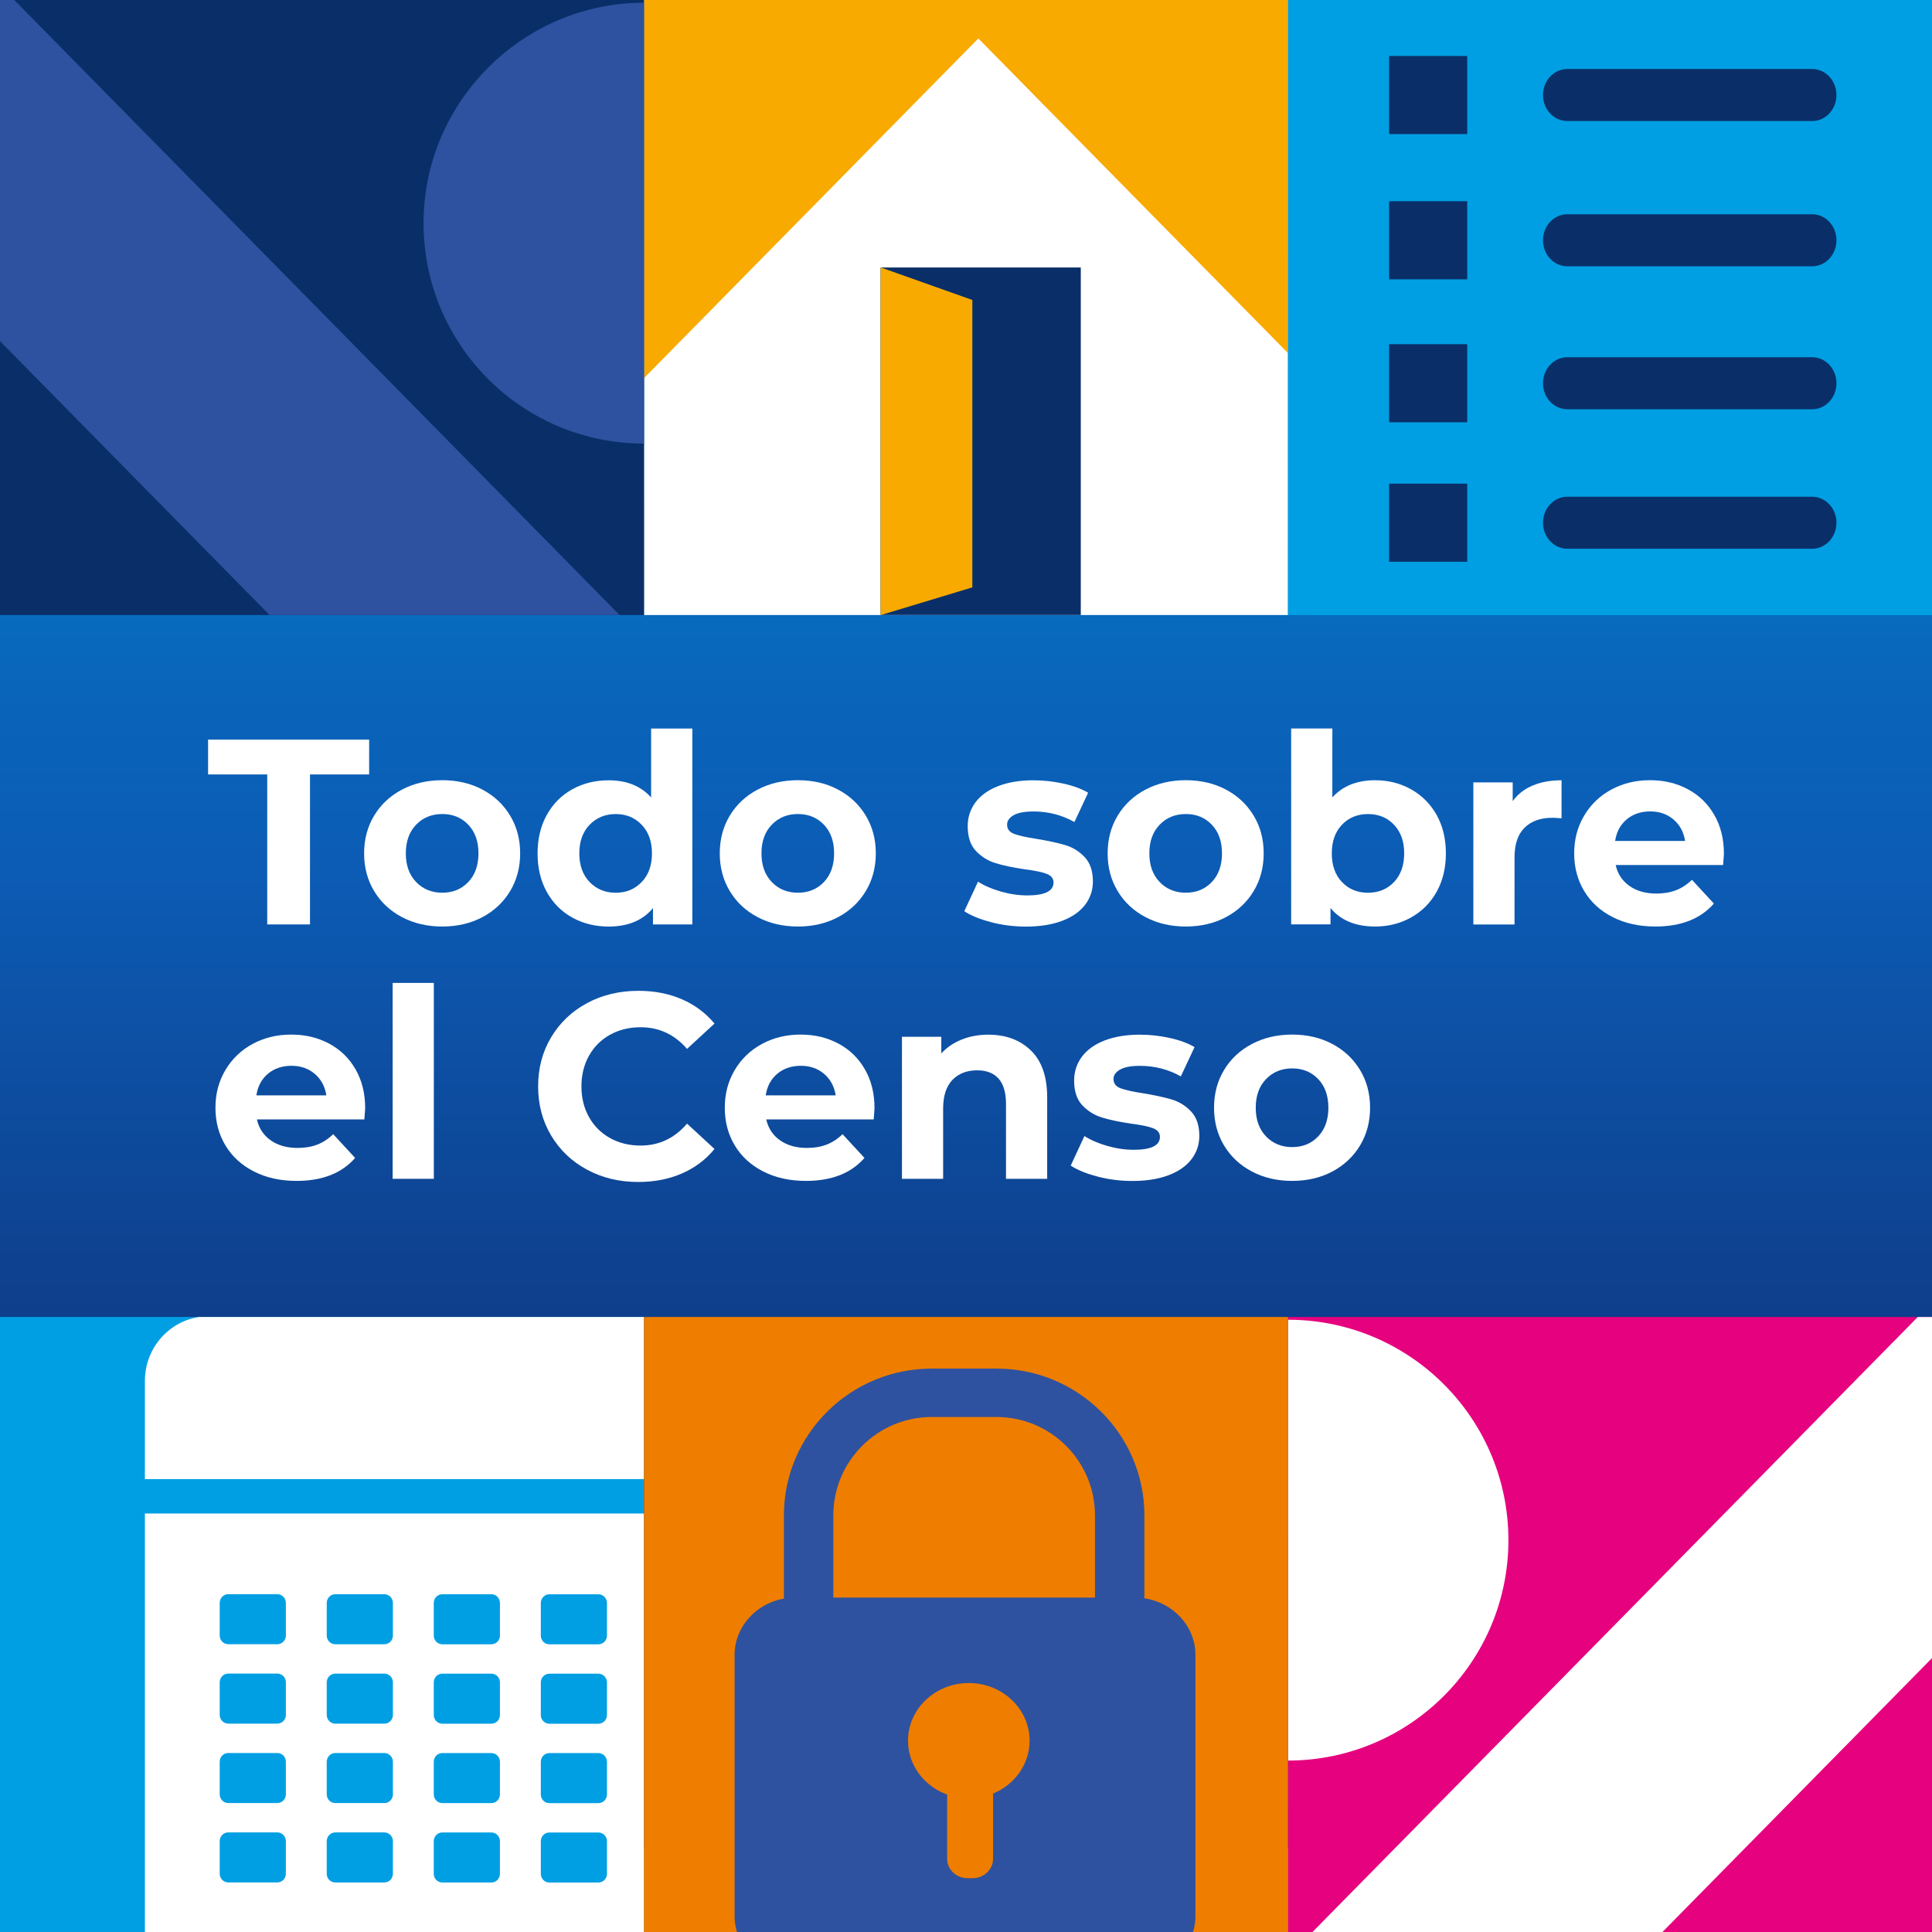
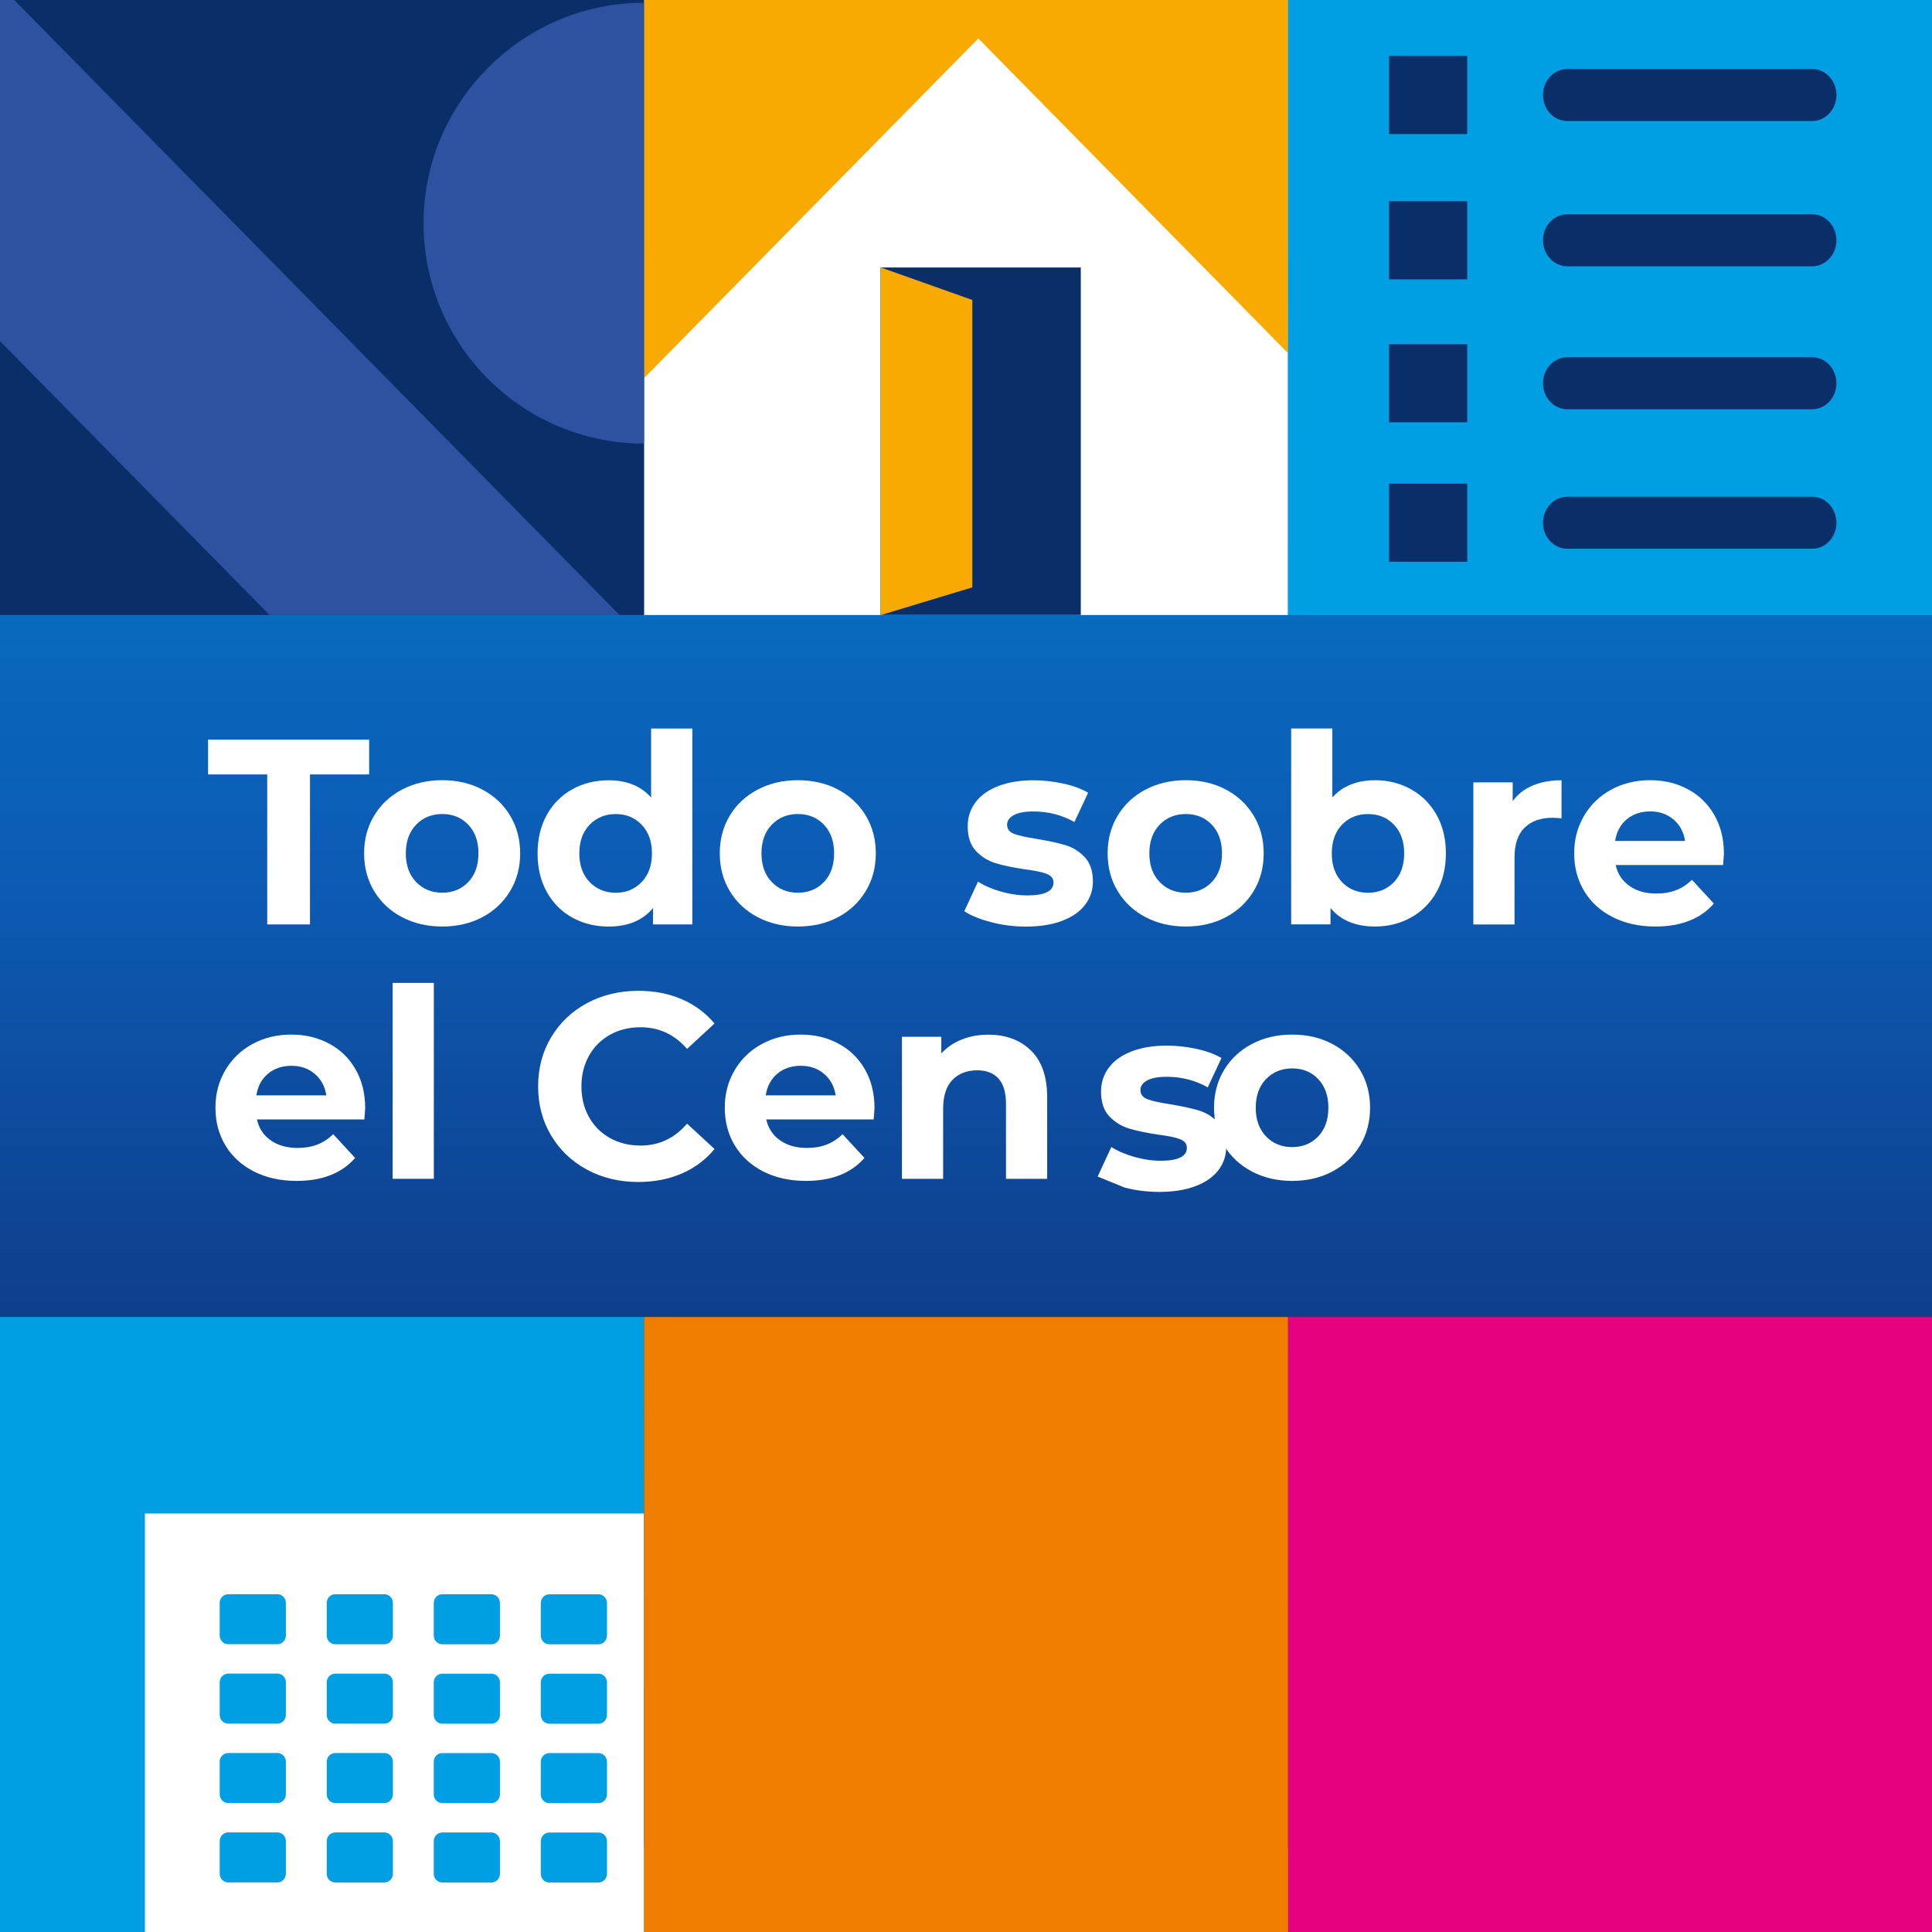
<svg xmlns="http://www.w3.org/2000/svg" id="Capa_1" viewBox="0 0 600 600">
  <rect x="0" y="0" width="600" height="600" fill="#808080" stroke="none" />
  <defs>
    <style>
      .cls-1, .cls-2, .cls-3, .cls-4, .cls-5, .cls-6, .cls-7, .cls-8 {
        fill: none;
      }

      .cls-2 {
        clip-path: url(#clippath-6);
      }

      .cls-3 {
        clip-path: url(#clippath-5);
      }

      .cls-4 {
        clip-path: url(#clippath-3);
      }

      .cls-5 {
        clip-path: url(#clippath-4);
      }

      .cls-6 {
        clip-path: url(#clippath-2);
      }

      .cls-7 {
        clip-path: url(#clippath-1);
      }

      .cls-9 {
        fill: #f8aa00;
      }

      .cls-10 {
        fill: #009fe3;
      }

      .cls-11 {
        fill: #e6017f;
      }

      .cls-12 {
        fill: #fff;
      }

      .cls-13 {
        fill: #ee7d00;
      }

      .cls-14 {
        fill: #0a2f68;
      }

      .cls-15 {
        fill: #2e529f;
      }

      .cls-16 {
        fill: url(#Degradado_sin_nombre_22);
      }

      .cls-8 {
        clip-path: url(#clippath);
      }
    </style>
    <clipPath id="clippath">
      <rect class="cls-1" x="0" y="0" width="600" height="600" />
    </clipPath>
    <linearGradient id="Degradado_sin_nombre_22" x1="317.46" y1="573.95" x2="317.46" y2="80.01" gradientUnits="userSpaceOnUse">
      <stop offset="0" stop-color="#112566" />
      <stop offset=".13" stop-color="#102c71" />
      <stop offset=".37" stop-color="#0e4290" />
      <stop offset=".61" stop-color="#0c5bb4" />
      <stop offset=".73" stop-color="#0965ba" />
      <stop offset=".95" stop-color="#0282cc" />
      <stop offset="1" stop-color="#008bd2" />
    </linearGradient>
    <clipPath id="clippath-1">
      <rect class="cls-10" x="0" y="409" width="200" height="191" transform="translate(200 1009) rotate(-180)" />
    </clipPath>
    <clipPath id="clippath-2">
      <rect class="cls-12" x="200" y="0" width="200" height="191" />
    </clipPath>
    <clipPath id="clippath-3">
      <rect class="cls-10" x="400" y="0" width="200" height="191" transform="translate(1000 191) rotate(-180)" />
    </clipPath>
    <clipPath id="clippath-4">
      <rect class="cls-14" x="0" y="0" width="200" height="191" transform="translate(200 191) rotate(-180)" />
    </clipPath>
    <clipPath id="clippath-5">
-       <rect class="cls-11" x="400" y="409" width="200" height="191" transform="translate(1000 1009) rotate(-180)" />
-     </clipPath>
+       </clipPath>
    <clipPath id="clippath-6">
-       <rect class="cls-13" x="200" y="409" width="200" height="191" transform="translate(600 1009) rotate(-180)" />
-     </clipPath>
+       </clipPath>
  </defs>
  <g class="cls-8">
    <g>
      <rect class="cls-16" x="-14.85" y="80.01" width="664.61" height="493.94" />
      <g>
        <rect class="cls-10" x="0" y="409" width="200" height="191" transform="translate(200 1009) rotate(-180)" />
        <g class="cls-7">
          <g>
-             <path class="cls-12" d="m45,459.35v-30.51c0-11.05,8.83-20.04,19.67-20.04h187.07c10.85,0,19.67,8.99,19.67,20.04v30.51" />
            <path class="cls-12" d="m254.98,557.29c0,1.5-1.19,2.71-2.66,2.71h-15.23c-1.47,0-2.66-1.21-2.66-2.71v-10.12c0-1.5,1.19-2.71,2.66-2.71h15.23c1.47,0,2.66,1.21,2.66,2.71v10.12Zm0-24.66c0,1.5-1.19,2.71-2.66,2.71h-15.23c-1.47,0-2.66-1.21-2.66-2.71v-10.12c0-1.5,1.19-2.71,2.66-2.71h15.23c1.47,0,2.66,1.21,2.66,2.71v10.12Zm0-24.66c0,1.5-1.19,2.71-2.66,2.71h-15.23c-1.47,0-2.66-1.21-2.66-2.71v-10.12c0-1.5,1.19-2.71,2.66-2.71h15.23c1.47,0,2.66,1.21,2.66,2.71v10.12Zm-33.24,49.31c0,1.5-1.19,2.71-2.66,2.71h-15.23c-1.47,0-2.66-1.21-2.66-2.71v-10.12c0-1.5,1.19-2.71,2.66-2.71h15.23c1.47,0,2.66,1.21,2.66,2.71v10.12Zm0-24.66c0,1.5-1.19,2.71-2.66,2.71h-15.23c-1.47,0-2.66-1.21-2.66-2.71v-10.12c0-1.5,1.19-2.71,2.66-2.71h15.23c1.47,0,2.66,1.21,2.66,2.71v10.12Zm0-24.66c0,1.5-1.19,2.71-2.66,2.71h-15.23c-1.47,0-2.66-1.21-2.66-2.71v-10.12c0-1.5,1.19-2.71,2.66-2.71h15.23c1.47,0,2.66,1.21,2.66,2.71v10.12Zm-33.24,73.97c0,1.5-1.19,2.71-2.66,2.71h-15.23c-1.47,0-2.66-1.21-2.66-2.71v-10.12c0-1.5,1.19-2.71,2.66-2.71h15.23c1.47,0,2.66,1.21,2.66,2.71v10.12Zm0-24.66c0,1.5-1.19,2.71-2.66,2.71h-15.23c-1.47,0-2.66-1.21-2.66-2.71v-10.12c0-1.5,1.19-2.71,2.66-2.71h15.23c1.47,0,2.66,1.21,2.66,2.71v10.12Zm0-24.66c0,1.5-1.19,2.71-2.66,2.71h-15.23c-1.47,0-2.66-1.21-2.66-2.71v-10.12c0-1.5,1.19-2.71,2.66-2.71h15.23c1.47,0,2.66,1.21,2.66,2.71v10.12Zm0-24.66c0,1.5-1.19,2.71-2.66,2.71h-15.23c-1.47,0-2.66-1.21-2.66-2.71v-10.12c0-1.5,1.19-2.71,2.66-2.71h15.23c1.47,0,2.66,1.21,2.66,2.71v10.12Zm-33.24,73.97c0,1.5-1.19,2.71-2.66,2.71h-15.23c-1.47,0-2.66-1.21-2.66-2.71v-10.12c0-1.5,1.19-2.71,2.66-2.71h15.23c1.47,0,2.66,1.21,2.66,2.71v10.12Zm0-24.66c0,1.5-1.19,2.71-2.66,2.71h-15.23c-1.47,0-2.66-1.21-2.66-2.71v-10.12c0-1.5,1.19-2.71,2.66-2.71h15.23c1.47,0,2.66,1.21,2.66,2.71v10.12Zm0-24.66c0,1.5-1.19,2.71-2.66,2.71h-15.23c-1.47,0-2.66-1.21-2.66-2.71v-10.12c0-1.5,1.19-2.71,2.66-2.71h15.23c1.47,0,2.66,1.21,2.66,2.71v10.12Zm0-24.66c0,1.5-1.19,2.71-2.66,2.71h-15.23c-1.47,0-2.66-1.21-2.66-2.71v-10.12c0-1.5,1.19-2.71,2.66-2.71h15.23c1.47,0,2.66,1.21,2.66,2.71v10.12Zm-33.24,73.97c0,1.5-1.19,2.71-2.66,2.71h-15.23c-1.47,0-2.66-1.21-2.66-2.71v-10.12c0-1.5,1.19-2.71,2.66-2.71h15.23c1.47,0,2.66,1.21,2.66,2.71v10.12Zm0-24.66c0,1.5-1.19,2.71-2.66,2.71h-15.23c-1.47,0-2.66-1.21-2.66-2.71v-10.12c0-1.5,1.19-2.71,2.66-2.71h15.23c1.47,0,2.66,1.21,2.66,2.71v10.12Zm0-24.66c0,1.5-1.19,2.71-2.66,2.71h-15.23c-1.47,0-2.66-1.21-2.66-2.71v-10.12c0-1.5,1.19-2.71,2.66-2.71h15.23c1.47,0,2.66,1.21,2.66,2.71v10.12Zm0-24.66c0,1.5-1.19,2.71-2.66,2.71h-15.23c-1.47,0-2.66-1.21-2.66-2.71v-10.12c0-1.5,1.19-2.71,2.66-2.71h15.23c1.47,0,2.66,1.21,2.66,2.71v10.12Zm-33.24,73.97c0,1.5-1.19,2.71-2.66,2.71h-15.23c-1.47,0-2.66-1.21-2.66-2.71v-10.12c0-1.5,1.19-2.71,2.66-2.71h15.23c1.47,0,2.66,1.21,2.66,2.71v10.12Zm0-24.66c0,1.5-1.19,2.71-2.66,2.71h-15.23c-1.47,0-2.66-1.21-2.66-2.71v-10.12c0-1.5,1.19-2.71,2.66-2.71h15.23c1.47,0,2.66,1.21,2.66,2.71v10.12Zm0-24.66c0,1.5-1.19,2.71-2.66,2.71h-15.23c-1.47,0-2.66-1.21-2.66-2.71v-10.12c0-1.5,1.19-2.71,2.66-2.71h15.23c1.47,0,2.66,1.21,2.66,2.71v10.12Zm0-24.66c0,1.5-1.19,2.71-2.66,2.71h-15.23c-1.47,0-2.66-1.21-2.66-2.71v-10.12c0-1.5,1.19-2.71,2.66-2.71h15.23c1.47,0,2.66,1.21,2.66,2.71v10.12Zm182.63,146.18v-184.07H45v184.07c0,11.05,8.83,20.04,19.67,20.04h187.07c10.85,0,19.67-48.81,19.67-59.86" />
          </g>
        </g>
      </g>
      <g>
        <g>
          <rect class="cls-12" x="200" y="0" width="200" height="191" />
          <g class="cls-6">
            <rect class="cls-14" x="273.47" y="83.07" width="62.18" height="107.96" />
            <polygon class="cls-9" points="273.47 83.04 273.47 191.04 301.97 182.41 301.97 93.16 273.47 83.04" />
            <path class="cls-9" d="m479.33,173.03c-10.48,0-20.96-4.07-28.97-12.19L303.83,11.94l-146.54,148.89c-15.99,16.26-41.93,16.26-57.93,0-16-16.25-16-42.6,0-58.86l175.5-178.33c7.68-7.81,18.1-12.19,28.97-12.19,10.86,0,21.29,4.38,28.97,12.19l175.5,178.33c16,16.25,16,42.6,0,58.86-8,8.13-18.48,12.19-28.97,12.19" />
          </g>
        </g>
        <g>
          <rect class="cls-10" x="400" y="0" width="200" height="191" transform="translate(1000 191) rotate(-180)" />
          <g class="cls-4">
            <g>
              <rect class="cls-10" x="406.95" y="-31.45" width="222.81" height="253.48" />
              <g>
                <rect class="cls-14" x="431.4" y="17.38" width="24.26" height="24.26" />
                <rect class="cls-14" x="431.4" y="62.49" width="24.26" height="24.26" />
                <rect class="cls-14" x="431.4" y="106.89" width="24.26" height="24.26" />
                <path class="cls-14" d="m562.78,21.43c4.17,0,7.55,3.62,7.55,8.08s-3.38,8.08-7.55,8.08h-76.04c-4.17,0-7.55-3.62-7.55-8.08s3.38-8.08,7.55-8.08h76.04Z" />
                <path class="cls-14" d="m562.78,82.7h-76.04c-4.17,0-7.55-3.62-7.55-8.08s3.38-8.08,7.55-8.08h76.04c4.17,0,7.55,3.62,7.55,8.08s-3.38,8.08-7.55,8.08" />
                <path class="cls-14" d="m562.78,127.1h-76.04c-4.17,0-7.55-3.62-7.55-8.08s3.38-8.08,7.55-8.08h76.04c4.17,0,7.55,3.62,7.55,8.08s-3.38,8.08-7.55,8.08" />
                <path class="cls-14" d="m562.78,170.42h-76.04c-4.17,0-7.55-3.62-7.55-8.08s3.38-8.08,7.55-8.08h76.04c4.17,0,7.55,3.62,7.55,8.08s-3.38,8.08-7.55,8.08" />
                <rect class="cls-14" x="431.4" y="150.2" width="24.26" height="24.26" />
              </g>
            </g>
          </g>
        </g>
        <g>
          <rect class="cls-14" x="0" y="0" width="200" height="191" transform="translate(200 191) rotate(-180)" />
          <g class="cls-5">
            <path class="cls-15" d="m268.45,69.31c0,37.78-30.67,68.45-68.45,68.45-38.9,0-70.21-32.45-68.38-71.72C133.25,30.99,161.7,2.55,196.75.93c39.26-1.82,71.7,29.49,71.7,68.38m-68.45,223.68c9.83,0,19.67-3.81,27.17-11.44L502.16,2.13c15.01-15.24,15.01-39.96,0-55.21-15-15.25-39.34-15.25-54.34,0l-247.82,251.8L-47.82-53.08c-15-15.25-39.34-15.25-54.34,0-15.01,15.25-15.01,39.97,0,55.21L172.83,281.55c7.5,7.63,17.34,11.44,27.17,11.44" />
          </g>
        </g>
      </g>
      <g>
        <rect class="cls-11" x="400" y="409" width="200" height="191" transform="translate(1000 1009) rotate(-180)" />
        <g class="cls-3">
          <path class="cls-12" d="m468.45,478.31c0,37.78-30.67,68.45-68.45,68.45-38.9,0-70.21-32.45-68.38-71.72,1.63-35.05,30.08-63.49,65.13-65.11,39.26-1.82,71.7,29.49,71.7,68.38m-68.45,223.68c9.83,0,19.67-3.81,27.17-11.44l274.99-279.41c15.01-15.24,15.01-39.96,0-55.21-15-15.25-39.34-15.25-54.34,0l-247.82,251.8-247.82-251.8c-15-15.25-39.34-15.25-54.34,0-15.01,15.25-15.01,39.97,0,55.21l274.99,279.41c7.5,7.63,17.34,11.44,27.17,11.44" />
        </g>
      </g>
      <g>
        <rect class="cls-13" x="200" y="409" width="200" height="191" transform="translate(600 1009) rotate(-180)" />
        <g class="cls-2">
          <path class="cls-15" d="m340.06,496.15h-81.27v-25.54c0-16.84,13.71-30.55,30.57-30.55h20.13c16.85,0,30.57,13.71,30.57,30.55v25.54Zm-31.65,60.87v20.26c0,3.31-2.85,6.01-6.34,6.01h-1.59c-3.49,0-6.34-2.7-6.34-6.01v-19.96c-7.1-2.57-12.15-9.09-12.15-16.73,0-9.89,8.45-17.91,18.88-17.91s18.88,8.02,18.88,17.91c0,7.35-4.67,13.67-11.35,16.42m47-60.65v-25.76c0-25.13-20.59-45.57-45.91-45.57h-20.13c-25.31,0-45.91,20.44-45.91,45.57v25.85c-8.68,1.54-15.31,8.8-15.31,17.47v81.13c0,9.78,8.43,17.78,18.75,17.78h105.61c10.31,0,18.75-8,18.75-17.78v-81.13c0-8.84-6.9-16.23-15.85-17.56" />
        </g>
      </g>
      <g>
        <path class="cls-12" d="m82.99,240.51h-18.37v-10.82h50.02v10.82h-18.37v46.58h-13.28v-46.58Z" />
        <path class="cls-12" d="m124.85,284.83c-3.69-1.94-6.57-4.63-8.65-8.08-2.08-3.44-3.12-7.35-3.12-11.73s1.04-8.28,3.12-11.73c2.08-3.44,4.96-6.14,8.65-8.08,3.69-1.94,7.86-2.91,12.5-2.91s8.8.97,12.46,2.91c3.66,1.94,6.53,4.63,8.61,8.08,2.08,3.44,3.12,7.35,3.12,11.73s-1.04,8.28-3.12,11.73c-2.08,3.44-4.95,6.14-8.61,8.08-3.66,1.94-7.82,2.91-12.46,2.91s-8.81-.97-12.5-2.91Zm20.58-10.91c2.1-2.21,3.16-5.18,3.16-8.9s-1.05-6.68-3.16-8.9c-2.11-2.21-4.8-3.32-8.08-3.32s-5.99,1.11-8.12,3.32c-2.13,2.21-3.2,5.18-3.2,8.9s1.07,6.68,3.2,8.9c2.13,2.21,4.84,3.32,8.12,3.32s5.97-1.11,8.08-3.32Z" />
        <path class="cls-12" d="m215.01,226.25v60.84h-12.22v-5.08c-3.17,3.83-7.76,5.74-13.78,5.74-4.16,0-7.91-.93-11.28-2.79-3.36-1.86-6-4.51-7.91-7.95-1.92-3.44-2.87-7.43-2.87-11.97s.96-8.53,2.87-11.97c1.91-3.44,4.55-6.09,7.91-7.95,3.36-1.86,7.12-2.79,11.28-2.79,5.63,0,10.03,1.78,13.2,5.33v-21.4h12.79Zm-15.74,47.68c2.13-2.21,3.2-5.18,3.2-8.9s-1.07-6.68-3.2-8.9-4.81-3.32-8.04-3.32-5.99,1.11-8.12,3.32c-2.13,2.21-3.2,5.18-3.2,8.9s1.07,6.68,3.2,8.9c2.13,2.21,4.84,3.32,8.12,3.32s5.9-1.11,8.04-3.32Z" />
        <path class="cls-12" d="m235.3,284.83c-3.69-1.94-6.57-4.63-8.65-8.08-2.08-3.44-3.12-7.35-3.12-11.73s1.04-8.28,3.12-11.73c2.08-3.44,4.96-6.14,8.65-8.08,3.69-1.94,7.86-2.91,12.5-2.91s8.8.97,12.46,2.91c3.66,1.94,6.53,4.63,8.61,8.08,2.08,3.44,3.12,7.35,3.12,11.73s-1.04,8.28-3.12,11.73c-2.08,3.44-4.95,6.14-8.61,8.08-3.66,1.94-7.82,2.91-12.46,2.91s-8.82-.97-12.5-2.91Zm20.58-10.91c2.1-2.21,3.16-5.18,3.16-8.9s-1.05-6.68-3.16-8.9c-2.11-2.21-4.8-3.32-8.08-3.32s-5.99,1.11-8.12,3.32-3.2,5.18-3.2,8.9,1.07,6.68,3.2,8.9,4.84,3.32,8.12,3.32,5.97-1.11,8.08-3.32Z" />
        <path class="cls-12" d="m307.83,286.39c-3.5-.9-6.29-2.04-8.36-3.4l4.26-9.18c1.97,1.26,4.35,2.28,7.13,3.08,2.79.79,5.52,1.19,8.2,1.19,5.41,0,8.12-1.34,8.12-4.02,0-1.26-.74-2.16-2.21-2.71-1.48-.55-3.75-1.01-6.81-1.39-3.61-.55-6.59-1.17-8.94-1.89-2.35-.71-4.39-1.97-6.11-3.77-1.72-1.8-2.58-4.37-2.58-7.71,0-2.79.81-5.26,2.42-7.42,1.61-2.16,3.96-3.84,7.05-5.04,3.09-1.2,6.74-1.8,10.95-1.8,3.12,0,6.22.34,9.31,1.03,3.09.68,5.64,1.63,7.67,2.83l-4.26,9.1c-3.88-2.19-8.12-3.28-12.71-3.28-2.73,0-4.78.38-6.15,1.15-1.37.77-2.05,1.75-2.05,2.95,0,1.37.74,2.32,2.21,2.87,1.48.55,3.83,1.07,7.05,1.56,3.61.6,6.56,1.24,8.86,1.93s4.29,1.93,5.99,3.73c1.69,1.8,2.54,4.32,2.54,7.54,0,2.73-.82,5.17-2.46,7.3-1.64,2.13-4.03,3.79-7.17,4.96-3.14,1.18-6.88,1.76-11.19,1.76-3.66,0-7.24-.45-10.74-1.35Z" />
        <path class="cls-12" d="m355.76,284.83c-3.69-1.94-6.57-4.63-8.65-8.08-2.08-3.44-3.12-7.35-3.12-11.73s1.04-8.28,3.12-11.73c2.08-3.44,4.96-6.14,8.65-8.08,3.69-1.94,7.86-2.91,12.5-2.91s8.8.97,12.46,2.91c3.66,1.94,6.53,4.63,8.61,8.08,2.08,3.44,3.12,7.35,3.12,11.73s-1.04,8.28-3.12,11.73c-2.08,3.44-4.95,6.14-8.61,8.08-3.66,1.94-7.82,2.91-12.46,2.91s-8.82-.97-12.5-2.91Zm20.58-10.91c2.1-2.21,3.16-5.18,3.16-8.9s-1.05-6.68-3.16-8.9c-2.11-2.21-4.8-3.32-8.08-3.32s-5.99,1.11-8.12,3.32-3.2,5.18-3.2,8.9,1.07,6.68,3.2,8.9,4.84,3.32,8.12,3.32,5.97-1.11,8.08-3.32Z" />
        <path class="cls-12" d="m438.25,245.15c3.36,1.89,6,4.54,7.91,7.95,1.91,3.42,2.87,7.39,2.87,11.93s-.96,8.51-2.87,11.93c-1.91,3.42-4.55,6.07-7.91,7.95-3.36,1.89-7.09,2.83-11.19,2.83-6.07,0-10.69-1.91-13.86-5.74v5.08h-12.22v-60.84h12.79v21.4c3.22-3.55,7.65-5.33,13.28-5.33,4.1,0,7.83.94,11.19,2.83Zm-5.33,28.78c2.1-2.21,3.16-5.18,3.16-8.9s-1.05-6.68-3.16-8.9-4.8-3.32-8.08-3.32-5.97,1.11-8.08,3.32c-2.11,2.21-3.16,5.18-3.16,8.9s1.05,6.68,3.16,8.9c2.1,2.21,4.8,3.32,8.08,3.32s5.97-1.11,8.08-3.32Z" />
        <path class="cls-12" d="m475.97,243.96c2.6-1.09,5.59-1.64,8.98-1.64v11.81c-1.42-.11-2.38-.16-2.87-.16-3.66,0-6.53,1.03-8.61,3.08-2.08,2.05-3.12,5.12-3.12,9.22v20.83h-12.79v-44.12h12.22v5.82c1.53-2.13,3.59-3.74,6.19-4.84Z" />
        <path class="cls-12" d="m535.13,268.64h-33.37c.6,2.73,2.02,4.89,4.26,6.48,2.24,1.59,5.03,2.38,8.36,2.38,2.3,0,4.33-.34,6.11-1.03,1.78-.68,3.43-1.76,4.96-3.24l6.81,7.38c-4.16,4.76-10.22,7.13-18.2,7.13-4.97,0-9.38-.97-13.2-2.91-3.83-1.94-6.78-4.63-8.86-8.08-2.08-3.44-3.12-7.35-3.12-11.73s1.03-8.21,3.08-11.69c2.05-3.47,4.87-6.18,8.45-8.12,3.58-1.94,7.58-2.91,12.01-2.91s8.23.93,11.73,2.79c3.5,1.86,6.25,4.52,8.24,8,2,3.47,2.99,7.5,2.99,12.1,0,.16-.08,1.31-.25,3.44Zm-29.93-14.19c-1.97,1.64-3.17,3.88-3.61,6.72h21.73c-.44-2.79-1.64-5.01-3.61-6.68-1.97-1.67-4.37-2.5-7.22-2.5s-5.33.82-7.3,2.46Z" />
        <path class="cls-12" d="m113.16,347.64h-33.37c.6,2.73,2.02,4.89,4.26,6.48,2.24,1.59,5.03,2.38,8.36,2.38,2.3,0,4.33-.34,6.11-1.03,1.78-.68,3.43-1.76,4.96-3.24l6.81,7.38c-4.16,4.76-10.22,7.13-18.2,7.13-4.97,0-9.38-.97-13.2-2.91-3.83-1.94-6.78-4.63-8.86-8.08-2.08-3.44-3.12-7.35-3.12-11.73s1.03-8.21,3.08-11.69c2.05-3.47,4.87-6.18,8.45-8.12,3.58-1.94,7.58-2.91,12.01-2.91s8.23.93,11.73,2.79c3.5,1.86,6.25,4.52,8.24,8,2,3.47,2.99,7.5,2.99,12.1,0,.16-.08,1.31-.25,3.44Zm-29.93-14.19c-1.97,1.64-3.17,3.88-3.61,6.72h21.73c-.44-2.79-1.64-5.01-3.61-6.68-1.97-1.67-4.37-2.5-7.22-2.5s-5.33.82-7.3,2.46Z" />
        <path class="cls-12" d="m121.94,305.25h12.79v60.84h-12.79v-60.84Z" />
        <path class="cls-12" d="m182.33,363.26c-4.73-2.54-8.45-6.07-11.15-10.58s-4.06-9.61-4.06-15.29,1.35-10.78,4.06-15.29,6.42-8.04,11.15-10.58c4.73-2.54,10.04-3.81,15.95-3.81,4.97,0,9.47.88,13.49,2.62,4.02,1.75,7.39,4.26,10.13,7.54l-8.53,7.87c-3.88-4.48-8.69-6.72-14.43-6.72-3.55,0-6.72.78-9.51,2.34-2.79,1.56-4.96,3.73-6.52,6.52-1.56,2.79-2.34,5.96-2.34,9.51s.78,6.72,2.34,9.51c1.56,2.79,3.73,4.96,6.52,6.52s5.96,2.34,9.51,2.34c5.74,0,10.55-2.27,14.43-6.81l8.53,7.87c-2.73,3.33-6.12,5.88-10.17,7.63-4.05,1.75-8.56,2.62-13.53,2.62-5.85,0-11.14-1.27-15.87-3.81Z" />
        <path class="cls-12" d="m271.34,347.64h-33.37c.6,2.73,2.02,4.89,4.26,6.48,2.24,1.59,5.03,2.38,8.36,2.38,2.3,0,4.33-.34,6.11-1.03,1.78-.68,3.43-1.76,4.96-3.24l6.81,7.38c-4.16,4.76-10.22,7.13-18.2,7.13-4.97,0-9.38-.97-13.2-2.91-3.83-1.94-6.78-4.63-8.86-8.08-2.08-3.44-3.12-7.35-3.12-11.73s1.03-8.21,3.08-11.69c2.05-3.47,4.87-6.18,8.45-8.12,3.58-1.94,7.58-2.91,12.01-2.91s8.23.93,11.73,2.79c3.5,1.86,6.25,4.52,8.24,8,2,3.47,2.99,7.5,2.99,12.1,0,.16-.08,1.31-.25,3.44Zm-29.93-14.19c-1.97,1.64-3.17,3.88-3.61,6.72h21.73c-.44-2.79-1.64-5.01-3.61-6.68-1.97-1.67-4.37-2.5-7.22-2.5s-5.33.82-7.3,2.46Z" />
        <path class="cls-12" d="m320.17,326.24c3.36,3.28,5.04,8.15,5.04,14.6v25.26h-12.79v-23.29c0-3.5-.77-6.11-2.3-7.83-1.53-1.72-3.75-2.58-6.64-2.58-3.23,0-5.79,1-7.71,2.99-1.91,2-2.87,4.96-2.87,8.9v21.81h-12.79v-44.12h12.22v5.17c1.69-1.86,3.8-3.29,6.31-4.3,2.51-1.01,5.28-1.52,8.28-1.52,5.47,0,9.88,1.64,13.24,4.92Z" />
-         <path class="cls-12" d="m340.88,365.39c-3.5-.9-6.29-2.04-8.36-3.4l4.26-9.18c1.97,1.26,4.35,2.28,7.13,3.08,2.79.79,5.52,1.19,8.2,1.19,5.41,0,8.12-1.34,8.12-4.02,0-1.26-.74-2.16-2.21-2.71-1.48-.55-3.75-1.01-6.81-1.39-3.61-.55-6.59-1.17-8.94-1.89-2.35-.71-4.39-1.97-6.11-3.77-1.72-1.8-2.58-4.37-2.58-7.71,0-2.79.81-5.26,2.42-7.42,1.61-2.16,3.96-3.84,7.05-5.04,3.09-1.2,6.74-1.8,10.95-1.8,3.12,0,6.22.34,9.31,1.03,3.09.68,5.64,1.63,7.67,2.83l-4.26,9.1c-3.88-2.19-8.12-3.28-12.71-3.28-2.73,0-4.78.38-6.15,1.15-1.37.77-2.05,1.75-2.05,2.95,0,1.37.74,2.32,2.21,2.87,1.48.55,3.83,1.07,7.05,1.56,3.61.6,6.56,1.24,8.86,1.93s4.29,1.93,5.99,3.73c1.69,1.8,2.54,4.32,2.54,7.54,0,2.73-.82,5.17-2.46,7.3-1.64,2.13-4.03,3.79-7.17,4.96-3.14,1.18-6.88,1.76-11.19,1.76-3.66,0-7.24-.45-10.74-1.35Z" />
+         <path class="cls-12" d="m340.88,365.39l4.26-9.18c1.97,1.26,4.35,2.28,7.13,3.08,2.79.79,5.52,1.19,8.2,1.19,5.41,0,8.12-1.34,8.12-4.02,0-1.26-.74-2.16-2.21-2.71-1.48-.55-3.75-1.01-6.81-1.39-3.61-.55-6.59-1.17-8.94-1.89-2.35-.71-4.39-1.97-6.11-3.77-1.72-1.8-2.58-4.37-2.58-7.71,0-2.79.81-5.26,2.42-7.42,1.61-2.16,3.96-3.84,7.05-5.04,3.09-1.2,6.74-1.8,10.95-1.8,3.12,0,6.22.34,9.31,1.03,3.09.68,5.64,1.63,7.67,2.83l-4.26,9.1c-3.88-2.19-8.12-3.28-12.71-3.28-2.73,0-4.78.38-6.15,1.15-1.37.77-2.05,1.75-2.05,2.95,0,1.37.74,2.32,2.21,2.87,1.48.55,3.83,1.07,7.05,1.56,3.61.6,6.56,1.24,8.86,1.93s4.29,1.93,5.99,3.73c1.69,1.8,2.54,4.32,2.54,7.54,0,2.73-.82,5.17-2.46,7.3-1.64,2.13-4.03,3.79-7.17,4.96-3.14,1.18-6.88,1.76-11.19,1.76-3.66,0-7.24-.45-10.74-1.35Z" />
        <path class="cls-12" d="m388.8,363.83c-3.69-1.94-6.57-4.63-8.65-8.08-2.08-3.44-3.12-7.35-3.12-11.73s1.04-8.28,3.12-11.73c2.08-3.44,4.96-6.14,8.65-8.08,3.69-1.94,7.86-2.91,12.5-2.91s8.8.97,12.46,2.91c3.66,1.94,6.53,4.63,8.61,8.08,2.08,3.44,3.12,7.35,3.12,11.73s-1.04,8.28-3.12,11.73c-2.08,3.44-4.95,6.14-8.61,8.08-3.66,1.94-7.82,2.91-12.46,2.91s-8.82-.97-12.5-2.91Zm20.58-10.91c2.1-2.21,3.16-5.18,3.16-8.9s-1.05-6.68-3.16-8.9c-2.11-2.21-4.8-3.32-8.08-3.32s-5.99,1.11-8.12,3.32-3.2,5.18-3.2,8.9,1.07,6.68,3.2,8.9,4.84,3.32,8.12,3.32,5.97-1.11,8.08-3.32Z" />
      </g>
    </g>
  </g>
</svg>